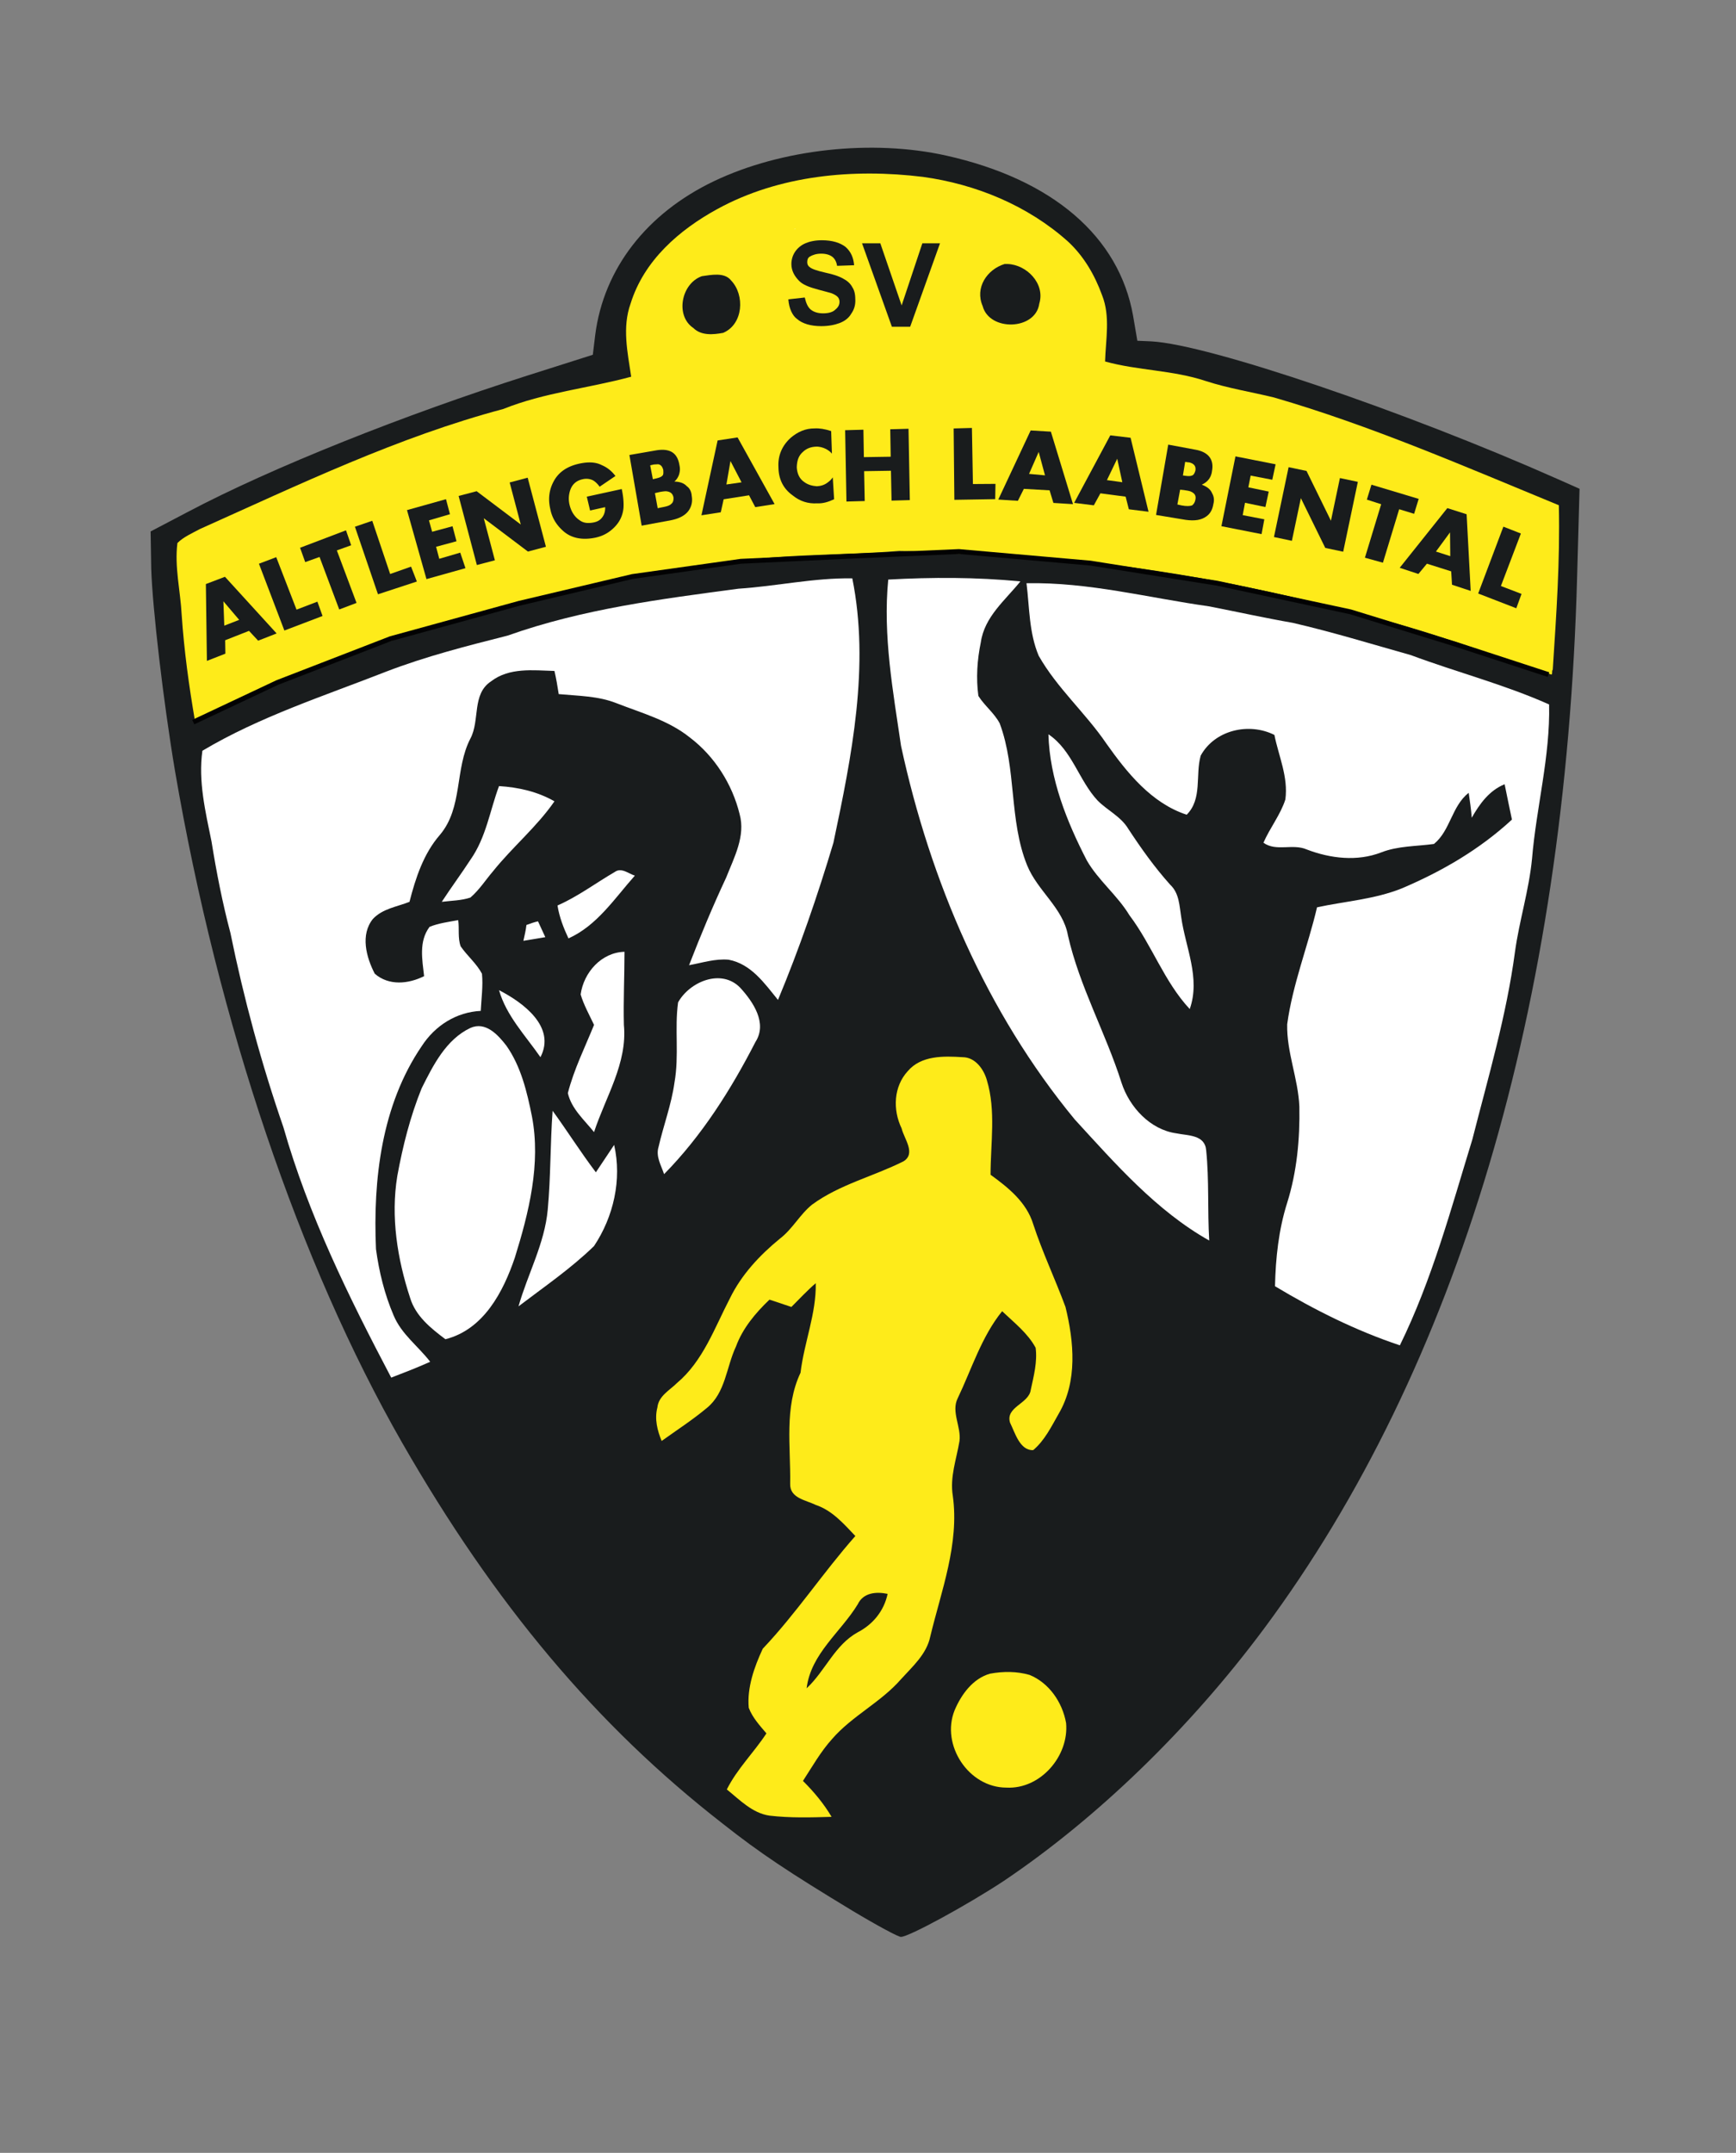
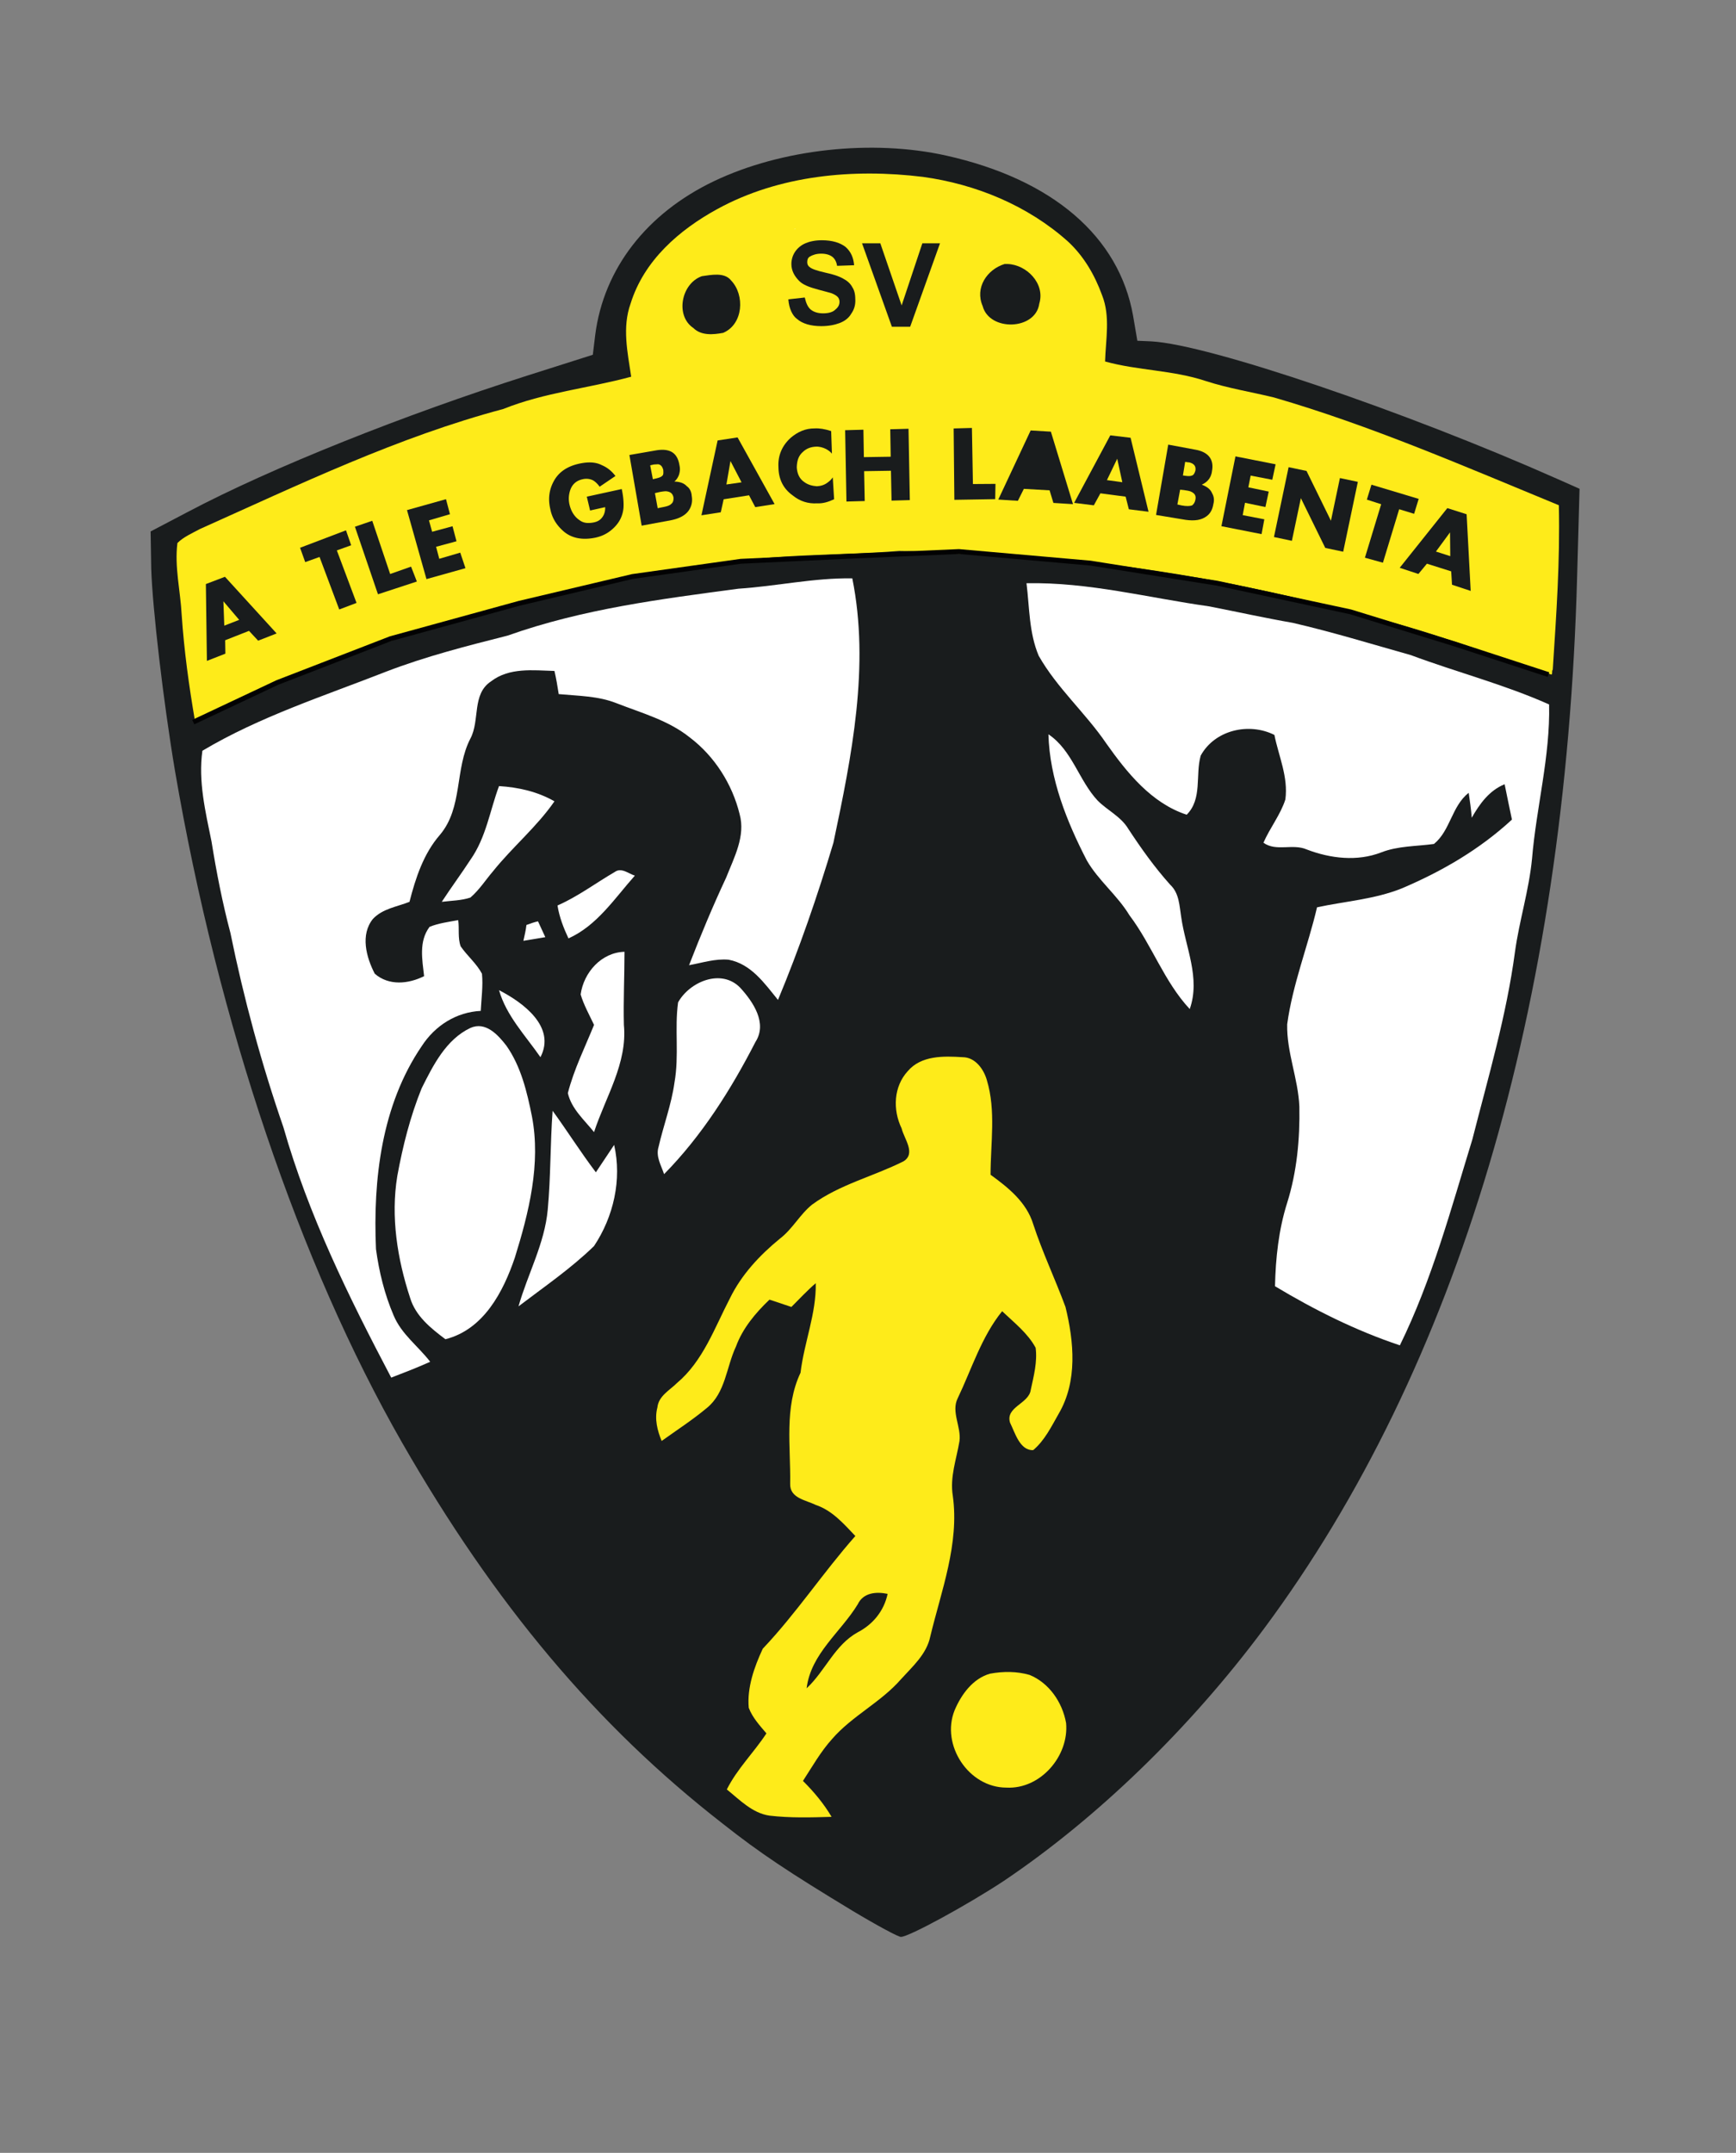
<svg xmlns="http://www.w3.org/2000/svg" data-bbox="59.233 58.077 561.945 703.494" viewBox="0 0 682.7 846.5" data-type="ugc">
  <rect x="0" y="0" width="682.7" height="846.5" fill="#808080" stroke="none" />
  <g>
    <path d="M335.175 751.263c-24.911-15.09-36.17-22.516-51.02-34.253-49.584-38.565-89.586-86.232-125.995-149.708-40.48-70.662-72.338-165.038-89.345-264.205-4.551-27.067-8.863-63.955-9.342-79.525l-.24-14.611 14.612-7.665c33.055-17.486 85.513-38.326 133.66-53.656l25.63-8.144.957-7.904c3.354-25.87 20.121-47.667 46.71-60.363 26.588-12.695 62.278-16.527 91.261-10.06 41.919 9.342 68.028 31.858 73.537 62.997l1.677 9.821 5.51.24c22.515 1.197 99.884 27.546 159.768 54.134l8.623 3.832-.958 34.493C615.669 395.557 573.27 537.84 497.1 640.36c-29.223 39.283-65.632 74.494-102.28 99.166-14.133 9.342-37.368 22.037-40.482 22.037-.719.24-9.581-4.55-19.163-10.3z" fill="#191c1d" />
    <path d="M281.999 82.248c24.432-13.414 53.655-16.049 80.962-12.695 20.84 2.874 41.2 11.258 57.009 25.39 6.228 5.749 10.54 13.174 13.414 21.079 3.353 8.384 1.437 17.486 1.198 26.11 12.934 3.592 26.588 3.353 39.522 7.664 8.863 2.875 17.965 4.312 26.828 6.468 38.086 11.018 75.453 27.306 112.102 42.397.479 22.516-.958 42.397-2.396 64.674-.479.479 0 1.437-.479 1.916-24.193-7.905-49.823-17.965-74.495-23.474-47.427-13.175-96.292-21.319-145.636-23.953-12.216.479-24.432-1.198-36.409-1.198-23.953 1.916-48.146.958-71.86 5.27-23.474 3.113-46.469 7.904-69.704 12.695-37.367 10.06-74.494 21.318-109.706 37.606-8.623 3.833-17.007 7.905-25.63 11.498-2.395-13.893-4.311-27.786-5.27-41.918-.479-9.342-2.874-18.923-1.676-28.265 2.395-2.395 5.749-3.833 8.863-5.51 39.043-17.485 77.848-36.169 119.287-47.187 16.049-6.468 33.535-8.144 50.302-12.696-1.437-9.58-3.593-19.402-.24-28.744 5.27-17.006 19.163-28.983 34.014-37.127" fill="#feeb1a" />
    <path d="M312.18 90.152c.24 0 .48-.24.719-.24-.24.24-.48.24-.719.24" fill="#ffffff" />
    <path d="M396.256 103.806c7.426.24 14.851 7.665 12.456 15.57-1.437 10.539-19.642 11.018-22.277.958-3.114-7.186 1.677-14.372 8.624-16.528" fill="#191c1d" />
    <path d="M276.01 108.596c3.594-.479 8.863-1.676 11.498 1.677 5.51 5.749 4.791 17.247-3.114 20.6-3.832.719-8.623 1.198-11.737-1.916-7.186-4.79-4.79-17.486 3.354-20.36" fill="#191c1d" />
    <path d="M81.989 224.53v-.958.958" fill="#ffffff" />
    <path d="M290.383 231.477c14.85-.958 29.702-4.312 44.792-4.072 6.947 34.493-.24 69.943-7.425 103.957-6.228 20.84-13.414 41.679-21.798 61.8-5.27-6.468-10.54-14.133-19.402-15.81-5.27-.479-10.3 1.198-15.57 2.156 4.552-11.737 9.342-23.234 14.612-34.492 3.114-7.905 7.665-16.289 5.27-24.912-2.875-11.737-9.821-22.756-19.642-30.181-8.384-6.707-18.923-9.581-28.744-13.414-7.186-2.874-15.09-2.874-22.756-3.593-.479-3.114-.958-5.988-1.676-9.102-8.384-.24-17.726-1.437-24.912 4.072-7.665 5.03-4.311 15.33-8.144 22.516-6.228 11.977-2.874 27.067-11.976 37.846-6.468 7.426-9.582 17.007-11.977 26.349-4.79 1.916-10.54 2.635-14.372 6.707-5.03 6.228-2.635 15.09.718 21.558 5.51 4.79 13.175 4.072 19.403.958-.719-6.468-2.156-13.654 2.155-19.402 3.593-1.437 7.426-1.917 11.259-2.635.479 3.353-.24 6.946.958 10.3 2.635 3.832 6.227 6.707 8.383 10.779.48 4.79-.24 9.82-.479 14.611-9.581.48-17.965 5.749-23.234 13.893-15.81 23.235-19.163 52.458-17.965 79.765 1.197 8.862 3.353 17.725 6.946 26.109 3.114 7.425 9.581 11.976 14.372 18.204-5.988 2.635-9.102 3.833-15.33 6.228-16.767-31.858-32.577-63.955-42.397-98.448-8.624-24.911-15.57-50.541-20.84-76.411-3.114-11.737-5.51-23.953-7.425-35.93-2.396-11.737-5.27-23.714-3.593-35.69 22.516-13.414 47.906-21.558 72.339-31.14 15.57-5.988 31.618-10.06 47.667-14.132 29.702-10.54 60.362-14.372 90.783-18.444" fill="#ffffff" />
-     <path d="M349.308 227.884c17.246-.958 34.732-.958 51.978.718-5.988 7.426-14.132 13.893-15.57 23.954-1.436 6.946-1.915 14.132-.957 21.079 2.395 3.832 6.228 6.707 8.383 10.779 6.707 17.965 3.593 38.085 10.78 55.81 4.071 10.061 14.132 16.768 16.048 27.547 4.551 20.12 14.851 38.325 21.079 57.967 3.114 9.581 11.258 18.444 21.558 19.881 4.551.959 11.258.48 11.737 6.707 1.198 11.737.48 23.475 1.198 35.451-20.84-11.737-36.888-30.181-52.937-47.667-34.732-42.158-56.77-93.657-68.267-146.834-3.114-21.318-7.186-43.355-5.03-65.392" fill="#ffffff" />
    <path d="M403.682 229.321c24.432-.479 47.906 5.749 71.86 9.102 11.018 2.156 21.797 4.551 32.816 6.468 15.57 3.593 31.139 8.383 46.47 12.695 17.964 6.707 36.648 11.498 54.373 19.402.48 20.36-5.03 40.481-6.707 60.602-1.197 12.456-5.03 24.432-6.707 36.649-3.353 25.15-10.54 49.343-16.767 73.776-8.384 27.306-15.81 55.092-28.504 80.962-17.247-5.749-33.535-13.893-49.105-23.235.24-11.018 1.437-22.276 4.79-32.816 3.833-12.216 5.031-25.15 4.792-37.846-.48-11.019-5.03-21.319-4.791-32.337 2.156-15.81 8.144-30.66 11.737-45.99 11.019-2.396 22.516-3.114 33.295-7.426 15.81-6.707 30.66-15.33 43.356-27.067-.959-4.551-1.917-9.102-2.875-13.893-5.988 2.395-9.82 7.665-12.935 13.174-.24-3.353-.718-6.467-1.197-9.82-6.707 5.27-7.186 14.85-13.654 20.12-6.946.958-14.132.719-20.839 3.354-9.342 3.593-19.881 2.395-29.223-1.198-5.51-2.395-11.977.958-17.007-2.635 2.635-5.988 6.707-11.018 8.623-17.007 1.198-8.862-2.635-17.007-4.311-25.39-10.06-5.03-23.475-1.916-28.984 8.144-2.156 7.665.719 17.007-5.509 23.235-13.893-4.552-23.474-16.528-31.618-28.026-8.145-11.976-19.403-21.797-26.589-34.492-3.832-9.103-3.593-18.924-4.79-28.505" fill="#ffffff" />
    <path d="M412.305 288.725c9.342 6.228 11.977 18.205 19.402 26.11 3.833 3.832 9.102 6.227 11.977 11.018 5.03 7.665 10.3 15.09 16.528 22.037 3.593 3.353 3.593 8.384 4.311 12.695 1.677 11.977 7.665 23.953 3.354 36.17-10.06-10.78-14.851-25.151-23.714-36.888-4.79-7.905-12.216-13.654-16.767-21.558-7.905-15.33-14.612-32.098-15.091-49.584" fill="#ffffff" />
    <path d="M196.246 309.086c7.665.479 15.09 2.155 21.798 5.988-6.947 10.06-16.528 17.965-24.193 27.546-2.875 3.354-5.27 7.186-8.863 10.3-3.593 1.198-7.425 1.198-11.258 1.677 3.593-5.51 7.665-11.019 11.258-16.528 6.228-8.863 7.665-19.402 11.258-28.983" fill="#ffffff" />
    <path d="M241.757 342.86c2.635-1.917 5.51.718 7.905 1.437-7.905 8.863-14.851 19.642-26.109 24.672-1.916-4.072-3.593-8.384-4.312-12.935 8.145-3.593 15.091-8.863 22.516-13.174" fill="#ffffff" />
    <path d="M207.025 363.7c1.198-.48 3.354-1.199 4.551-1.438.958 2.156 1.917 4.072 2.875 6.228l-8.623 1.437c.479-2.156.958-4.072 1.197-6.228" fill="#ffffff" />
    <path d="M228.344 391.006c1.197-8.623 8.144-16.528 17.246-16.767 0 9.58-.48 19.162-.24 28.744 1.438 15.09-7.186 28.264-11.737 42.157-3.832-4.79-8.862-9.102-10.3-15.33 2.396-9.342 6.707-17.965 10.3-26.827-1.916-4.073-4.072-7.905-5.27-11.977" fill="#ffffff" />
    <path d="M266.669 394.12c4.551-8.144 17.007-13.414 24.432-5.749 5.03 5.51 10.78 13.893 5.989 21.318-9.582 18.684-21.08 36.889-35.93 51.98-1.198-3.594-3.354-6.947-2.156-10.78 1.916-8.384 5.03-16.528 6.228-25.15 1.916-10.78 0-21.32 1.437-31.62" fill="#ffffff" />
    <path d="M196.246 389.33c9.342 4.79 22.516 14.371 16.288 26.348-5.988-8.623-13.413-16.288-16.288-26.349" fill="#ffffff" />
    <path d="M165.826 427.894c4.55-9.102 9.58-19.163 19.162-23.714 5.988-2.635 10.78 2.635 14.133 6.947 5.748 8.144 8.144 18.204 10.06 27.785 3.593 18.684-1.198 37.847-6.707 55.572-4.551 13.414-12.216 28.265-27.307 32.098-5.748-4.312-11.737-9.103-13.893-16.289-5.03-15.33-7.665-31.858-5.03-47.906 2.156-11.737 5.03-23.235 9.582-34.493" fill="#ffffff" />
    <path d="M217.325 436.757c5.749 7.904 11.019 16.288 17.007 24.192l7.186-10.778c3.114 13.653-.24 28.264-7.905 39.762-9.102 8.863-19.641 16.049-29.702 23.714 3.593-12.695 10.3-24.672 11.498-38.086 1.198-12.935.958-25.87 1.916-38.804" fill="#ffffff" />
    <path d="M356.973 421.187c5.27-6.228 14.132-5.988 21.558-5.51 5.03 0 8.383 4.791 9.581 9.103 3.593 11.977 1.437 24.672 1.437 37.128 6.947 5.03 14.133 10.779 16.768 19.402 3.593 11.018 8.623 21.558 12.695 32.576 3.353 13.654 4.79 29.223-2.635 41.919-2.874 5.03-5.51 10.539-10.06 14.372-5.27.24-7.186-6.947-9.103-10.78-1.916-6.227 7.426-7.425 8.145-12.934 1.197-5.51 2.634-11.019 1.916-16.528-3.114-5.749-8.384-9.82-13.175-14.372-8.144 10.06-11.976 22.756-17.485 34.253-2.635 5.27 1.437 11.258.718 16.768-1.197 7.186-3.832 14.132-2.635 21.558 2.635 18.923-4.55 37.367-8.862 55.332-1.438 6.946-6.947 11.737-11.498 16.767-7.905 9.102-19.163 14.372-27.067 23.474-4.551 5.03-7.905 11.019-11.498 16.528 4.312 4.312 8.144 8.863 11.258 14.132-8.144.24-16.288.48-24.432-.479-6.707-.958-11.737-6.228-16.767-10.3 4.072-8.144 10.539-14.372 15.57-22.037-2.636-3.114-5.51-6.227-6.947-10.06-.719-7.905 2.156-16.049 5.509-23.235 13.174-13.893 23.714-29.941 36.409-44.313-4.551-4.791-9.102-10.06-15.57-12.216-3.832-1.917-10.3-2.635-10.06-8.384.24-14.612-2.395-29.942 4.072-43.595 1.437-11.977 6.228-23.235 5.988-35.211-3.353 2.874-6.467 6.227-9.58 9.341l-8.624-2.874c-5.51 5.27-10.54 11.258-13.174 18.444-3.833 8.144-4.073 18.204-11.498 24.193-5.749 4.79-11.737 8.623-17.725 12.935-1.677-4.073-2.875-8.624-1.677-13.175.479-4.55 4.79-6.707 7.665-9.581 10.3-8.623 14.85-21.798 20.84-33.295 4.55-9.342 11.736-17.007 19.64-23.474 5.031-3.833 7.906-9.582 12.696-13.414 10.78-7.905 23.953-11.019 35.93-17.007 5.03-3.114.24-8.863-.718-12.935-3.593-7.425-3.114-16.528 2.395-22.516" fill="#feeb1a" />
    <path d="M389.31 658.085c5.27-.958 10.54-.958 15.57.48 7.665 3.113 12.934 10.778 14.371 18.922 1.198 12.935-10.06 26.11-23.474 25.39-14.85 0-25.87-16.766-20.36-30.42 2.635-6.228 7.186-12.456 13.893-14.372" fill="#feeb1a" />
    <path d="m310.024 117.699 6.468-.719c.479 2.156 1.197 3.833 2.395 4.79 1.198.959 2.875 1.438 4.79 1.438 2.157 0 3.833-.48 4.791-1.437 1.198-.958 1.677-1.916 1.677-3.114 0-.719-.24-1.437-.718-1.916-.48-.48-1.198-.959-2.396-1.438-.718-.24-2.635-.718-5.27-1.437-3.592-.958-5.988-1.916-7.425-3.353-1.916-1.917-3.114-4.072-3.114-6.707 0-1.677.48-3.354 1.437-4.79.958-1.438 2.396-2.636 4.072-3.354s3.833-1.198 6.468-1.198c4.072 0 7.186.958 9.341 2.635 2.156 1.916 3.114 4.311 3.354 7.186l-6.707.24c-.24-1.677-.958-2.875-1.916-3.594-.958-.718-2.396-1.197-4.312-1.197s-3.353.479-4.551 1.197c-.719.48-.958 1.198-.958 2.156 0 .719.24 1.437.958 1.916.719.72 2.874 1.438 5.988 2.156 3.354.719 5.51 1.437 7.186 2.396 1.438.718 2.875 1.916 3.593 3.353.958 1.437 1.198 3.114 1.198 5.27 0 1.916-.479 3.593-1.677 5.27-.958 1.676-2.635 2.874-4.55 3.592-1.917.72-4.312 1.198-7.187 1.198-4.072 0-7.425-.958-9.581-2.874-1.677-1.198-3.114-4.072-3.354-7.665z" fill="#191c1d" />
    <path d="m350.745 128.478-11.737-32.816h7.186l8.384 24.432 8.144-24.432h6.946l-11.737 32.816h-7.186z" fill="#191c1d" />
    <path d="m108.786 249.066-7.266 2.844-3.595-3.86-9.374 3.694.083 5.274-7.266 2.844-.408-30.212 7.505-2.86 20.32 22.276zm-14.726-5.339-6.206-7.3.346 9.578 5.86-2.278z" fill="#191c1d" />
-     <path d="m126.845 242.202-15.01 5.718-10.005-26.266 6.802-2.576 7.98 20.63 8.208-3.142 2.025 5.636z" fill="#191c1d" />
    <path d="m138.103 214.396-5.636 2.024 7.742 20.645-6.802 2.576-7.742-20.645-5.636 2.025-2.024-5.636 18.059-6.864 2.039 5.875z" fill="#191c1d" />
    <path d="m163.933 228.654-15.292 5.015-9.064-26.563 6.816-2.337 7.04 20.928 8.222-2.903 2.278 5.86z" fill="#191c1d" />
    <path d="m183.05 223.406-15.336 4.297-7.658-27.13 15.335-4.297 1.561 5.904-8.25 2.425 1.234 4.484 8.026-2.17 1.561 5.903-8.026 2.17 1.248 4.724 8.251-2.424 2.054 6.114z" fill="#191c1d" />
-     <path d="m214.693 214.99-7.085 1.874-17.36-13.097 4.371 16.531-7.085 1.873-7.18-27.158 7.085-1.873 17.36 13.097-4.371-16.532 7.084-1.873 7.181 27.159z" fill="#191c1d" />
    <path d="M244.502 192.29c.668 3.078.814 5.469.692 7.396-.288 3.138-1.576 5.616-3.61 7.66-2.036 2.045-4.353 3.386-7.432 4.055-4.977 1.024-9.34.331-12.637-2.587-2.537-2.245-4.387-5.011-5.084-8.568-.966-4.021-.468-7.651 1.255-10.876 1.932-3.718 5.387-6.09 10.364-7.114 3.318-.683 6.201-.619 8.68.67 1.971.839 3.732 2.17 5.299 4.235l-6.222 4.22c-.79-1.151-1.805-2.05-2.552-2.484-1.239-.644-2.688-.795-4.108-.468-3.079.668-4.874 2.698-5.372 6.328a10.31 10.31 0 0 0 .234 3.825c.639 2.6 1.966 4.68 3.966 5.997 1.508 1.108 3.196 1.245 5.333.874 1.898-.356 3.05-1.147 3.918-2.64.435-.746.84-1.97.752-3.405l-5.919 1.322-1.292-5.44 13.735-3z" fill="#191c1d" />
    <path d="M272.021 194.926c.37 2.137-.005 3.84-.874 5.333-1.303 2.24-3.86 3.596-7.177 4.278l-11.628 2.151-4.819-27.783 10.686-1.853c5.23-.8 8.217.937 9.002 5.929.327 1.42.16 2.63-.244 3.855-.42.985-.854 1.732-1.767 2.507 2.406.093 3.884.723 4.913 1.86 1 .658 1.806 2.05 1.908 3.723zm-11.178-10.116c-.312-1.18-.849-2.108-2.059-2.274l-1.673.103-1.42.327 1.053 5.455 1.42-.327c1.181-.312 2.123-.61 2.557-1.356.21-.493.166-1.21.122-1.928zm4.02 10.794c-.341-1.66-1.342-2.318-3.03-2.455a16.34 16.34 0 0 0-2.854.415l-1.42.326 1.083 5.934 1.659-.342c1.898-.356 3.079-.668 3.752-1.43.688-.521.869-1.492.81-2.448z" fill="#191c1d" />
    <path d="m304.62 198.211-7.608 1.186-2.444-4.65-9.983 1.57-1.127 5.109-7.607 1.185 6.36-29.427 7.845-1.2 14.563 26.227zm-13.003-8.563-4.352-8.374-1.596 9.217 5.948-.843z" fill="#191c1d" />
    <path d="M328.02 196.3c-2.332 1.103-4.454 1.713-6.62 1.605-3.587.22-6.768-.786-9.544-3.016-3.762-2.65-5.67-6.373-5.723-11.169-.278-4.543 1.4-8.485 4.812-11.573 2.737-2.328 5.772-3.713 9.373-3.693 1.913-.117 4.094.23 6.543 1.04l.302 8.86c-.776-.912-1.522-1.347-2.269-1.78-1.24-.645-2.703-1.035-4.137-.948-1.913.117-3.557.698-4.919 1.98-1.825 1.552-2.425 3.509-2.503 6.154.146 2.39.995 4.498 2.995 5.816 1.508 1.108 3.21 1.483 4.899 1.62 1.434-.088 2.854-.414 4.23-1.459.688-.522 1.376-1.044 2.035-2.044l.527 8.607z" fill="#191c1d" />
    <path d="m357.799 196.639-7.187.2-.239-11.745-10.549.165.239 11.745-7.188.2-.515-28.047 7.187-.2.18 10.789 10.55-.166-.18-10.788 7.186-.2.516 28.047z" fill="#191c1d" />
    <path d="m391.373 196.265-16.062.263-.277-28.061 7.187-.2.39 22.055 8.875-.063-.113 6.006z" fill="#191c1d" />
-     <path d="m421.971 198.233-7.709-.488-1.503-4.948-10.114-.581-2.352 4.703-7.71-.488 12.737-27.177 7.948.474 8.703 28.505zm-11.012-11.325-2.483-9.208-3.791 8.632 6.274.576z" fill="#191c1d" />
+     <path d="m421.971 198.233-7.709-.488-1.503-4.948-10.114-.581-2.352 4.703-7.71-.488 12.737-27.177 7.948.474 8.703 28.505zz" fill="#191c1d" />
    <path d="m451.671 201.216-7.738-.966-1.264-4.962-9.92-1.314-2.59 4.719-7.739-.967 14.215-26.547 7.978.952 7.058 29.085zm-10.309-11.608-2.005-9.237-4.045 8.407 6.05.83z" fill="#191c1d" />
    <path d="M477.166 198.217c-.347 2.181-1.215 3.674-2.591 4.718-2.064 1.566-4.68 1.966-8.31 1.469l-11.637-1.929 4.788-27.65 10.681 1.986c5.094.889 7.436 3.865 6.518 8.481-.151 1.45-.795 2.688-1.469 3.45-.673.76-1.361 1.283-2.527 1.834 2.21.825 3.479 1.947 4.044 3.352.805 1.391.893 2.825.503 4.29zm-7.05-13.247c.166-1.21-.132-2.152-1.37-2.796-.494-.21-.986-.42-1.465-.39l-1.21-.167-.873 5.333 1.21.166c1.21.166 2.166.108 2.854-.414.449-.508.659-1 .854-1.732zm-.015 11.52c.375-1.703-.4-2.616-1.879-3.245-.492-.21-1.463-.39-2.673-.557l-1.45-.151-1.083 5.826 1.703.376c1.942.36 3.137.288 4.079-.01.688-.522 1.122-1.268 1.303-2.24z" fill="#191c1d" />
    <path d="m496.126 210.017-15.79-3.114 5.521-27.456 15.79 3.114-1.309 6.08-8.5-1.64-.917 4.615 8.021 1.67-1.308 6.08-8.021-1.67-.903 4.855 8.5 1.64-1.084 5.826z" fill="#191c1d" />
    <path d="m528.226 216.932-7.05-1.488-9.596-19.572-3.534 16.775-7.05-1.488 5.759-27.47 7.05 1.488 9.597 19.572 3.533-16.775 7.05 1.488-5.759 27.47z" fill="#191c1d" />
    <path d="m556.113 202.028-5.87-1.8-6.393 21.028-7.08-1.966 6.393-21.03-5.63-1.815 1.8-5.87 18.58 5.583-1.8 5.87z" fill="#191c1d" />
    <path d="m578.365 232.344-7.348-2.43-.322-5.26-9.543-3.016-3.353 4.045-7.348-2.43 18.724-23.464 7.587 2.416 1.603 30.14zm-8.035-13.667-.092-9.354-5.539 7.539 5.63 1.815z" fill="#191c1d" />
-     <path d="m596.301 239.167-14.994-5.803 9.912-26.284 6.884 2.699-7.857 20.639 8.11 3.104-2.055 5.645z" fill="#191c1d" />
    <path d="m608.962 265.251-36.649-11.977-41.2-12.695-52.457-11.258-49.823-7.905-51.74-4.55-44.553 1.916-41.2 1.916-42.636 5.988-44.553 10.54-50.542 13.893-44.553 17.246-33.055 15.57" fill="none" stroke="#020203" stroke-width="1.916" />
    <path d="M337.331 630.778c2.156-4.55 7.186-5.03 11.737-4.072-1.437 6.707-5.749 11.977-11.737 15.09-9.102 5.031-12.695 15.091-20.12 22.038 1.676-13.653 13.413-22.037 20.12-33.056" fill="#191c1d" />
  </g>
</svg>